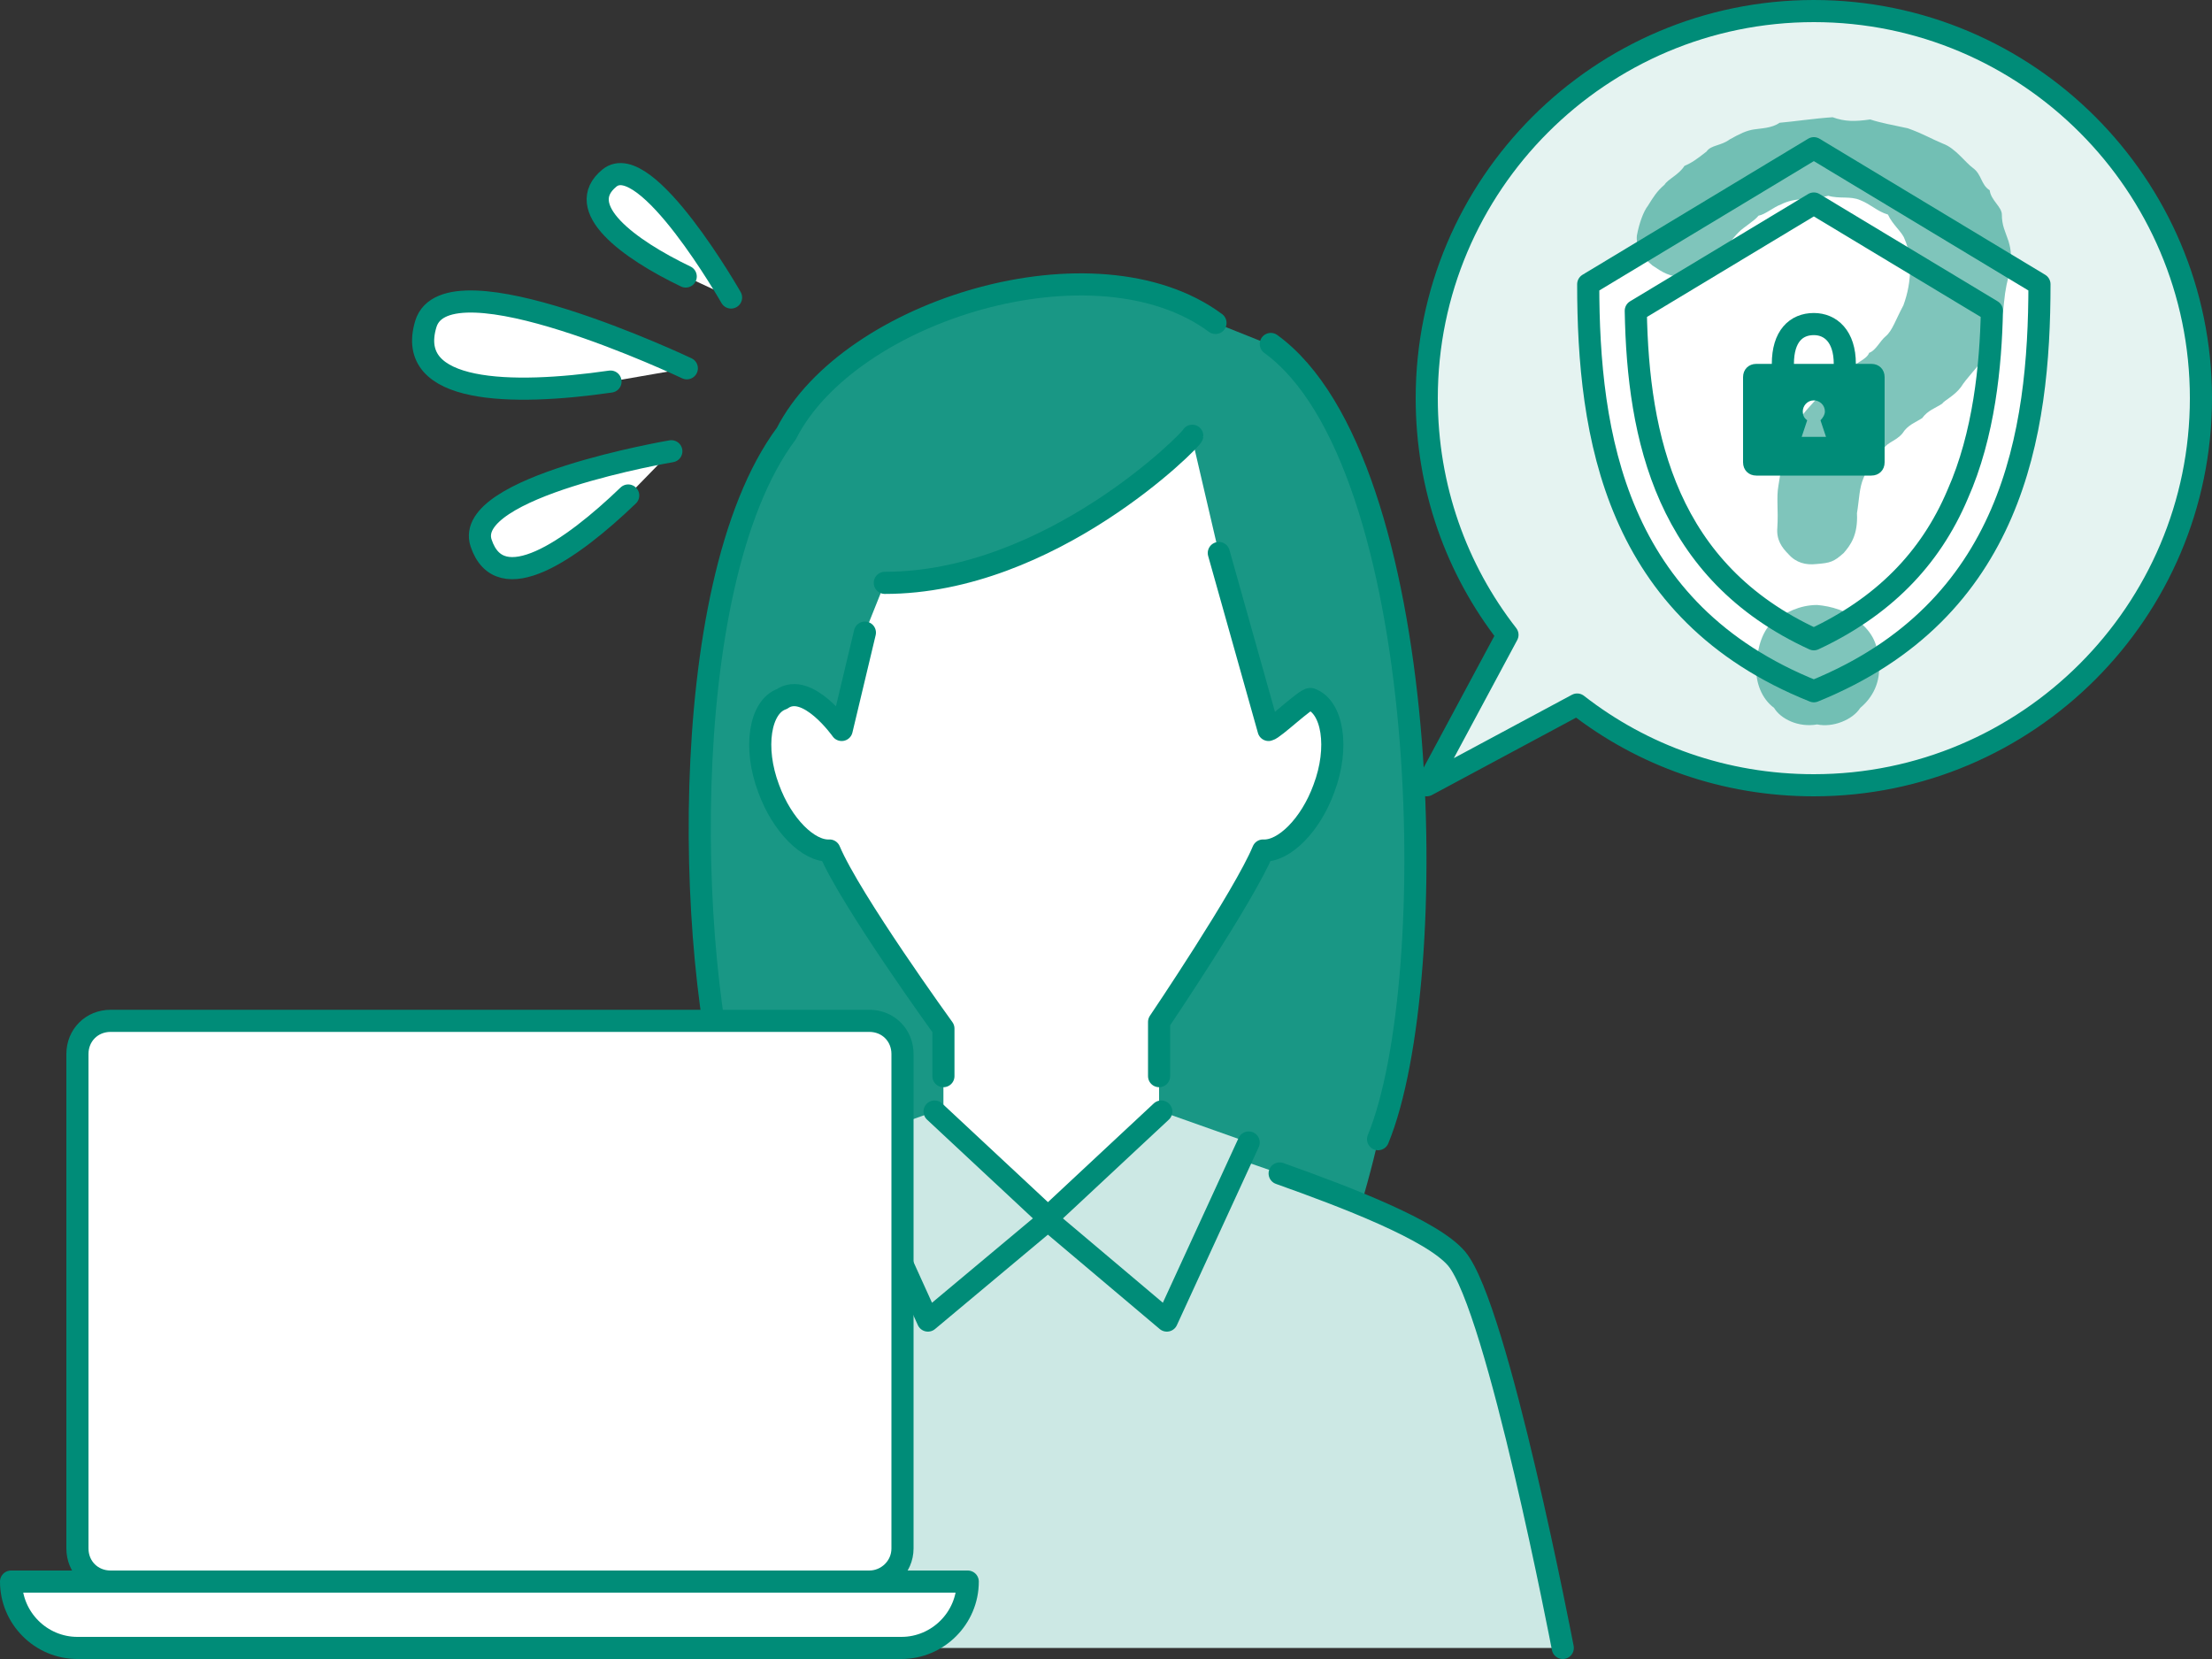
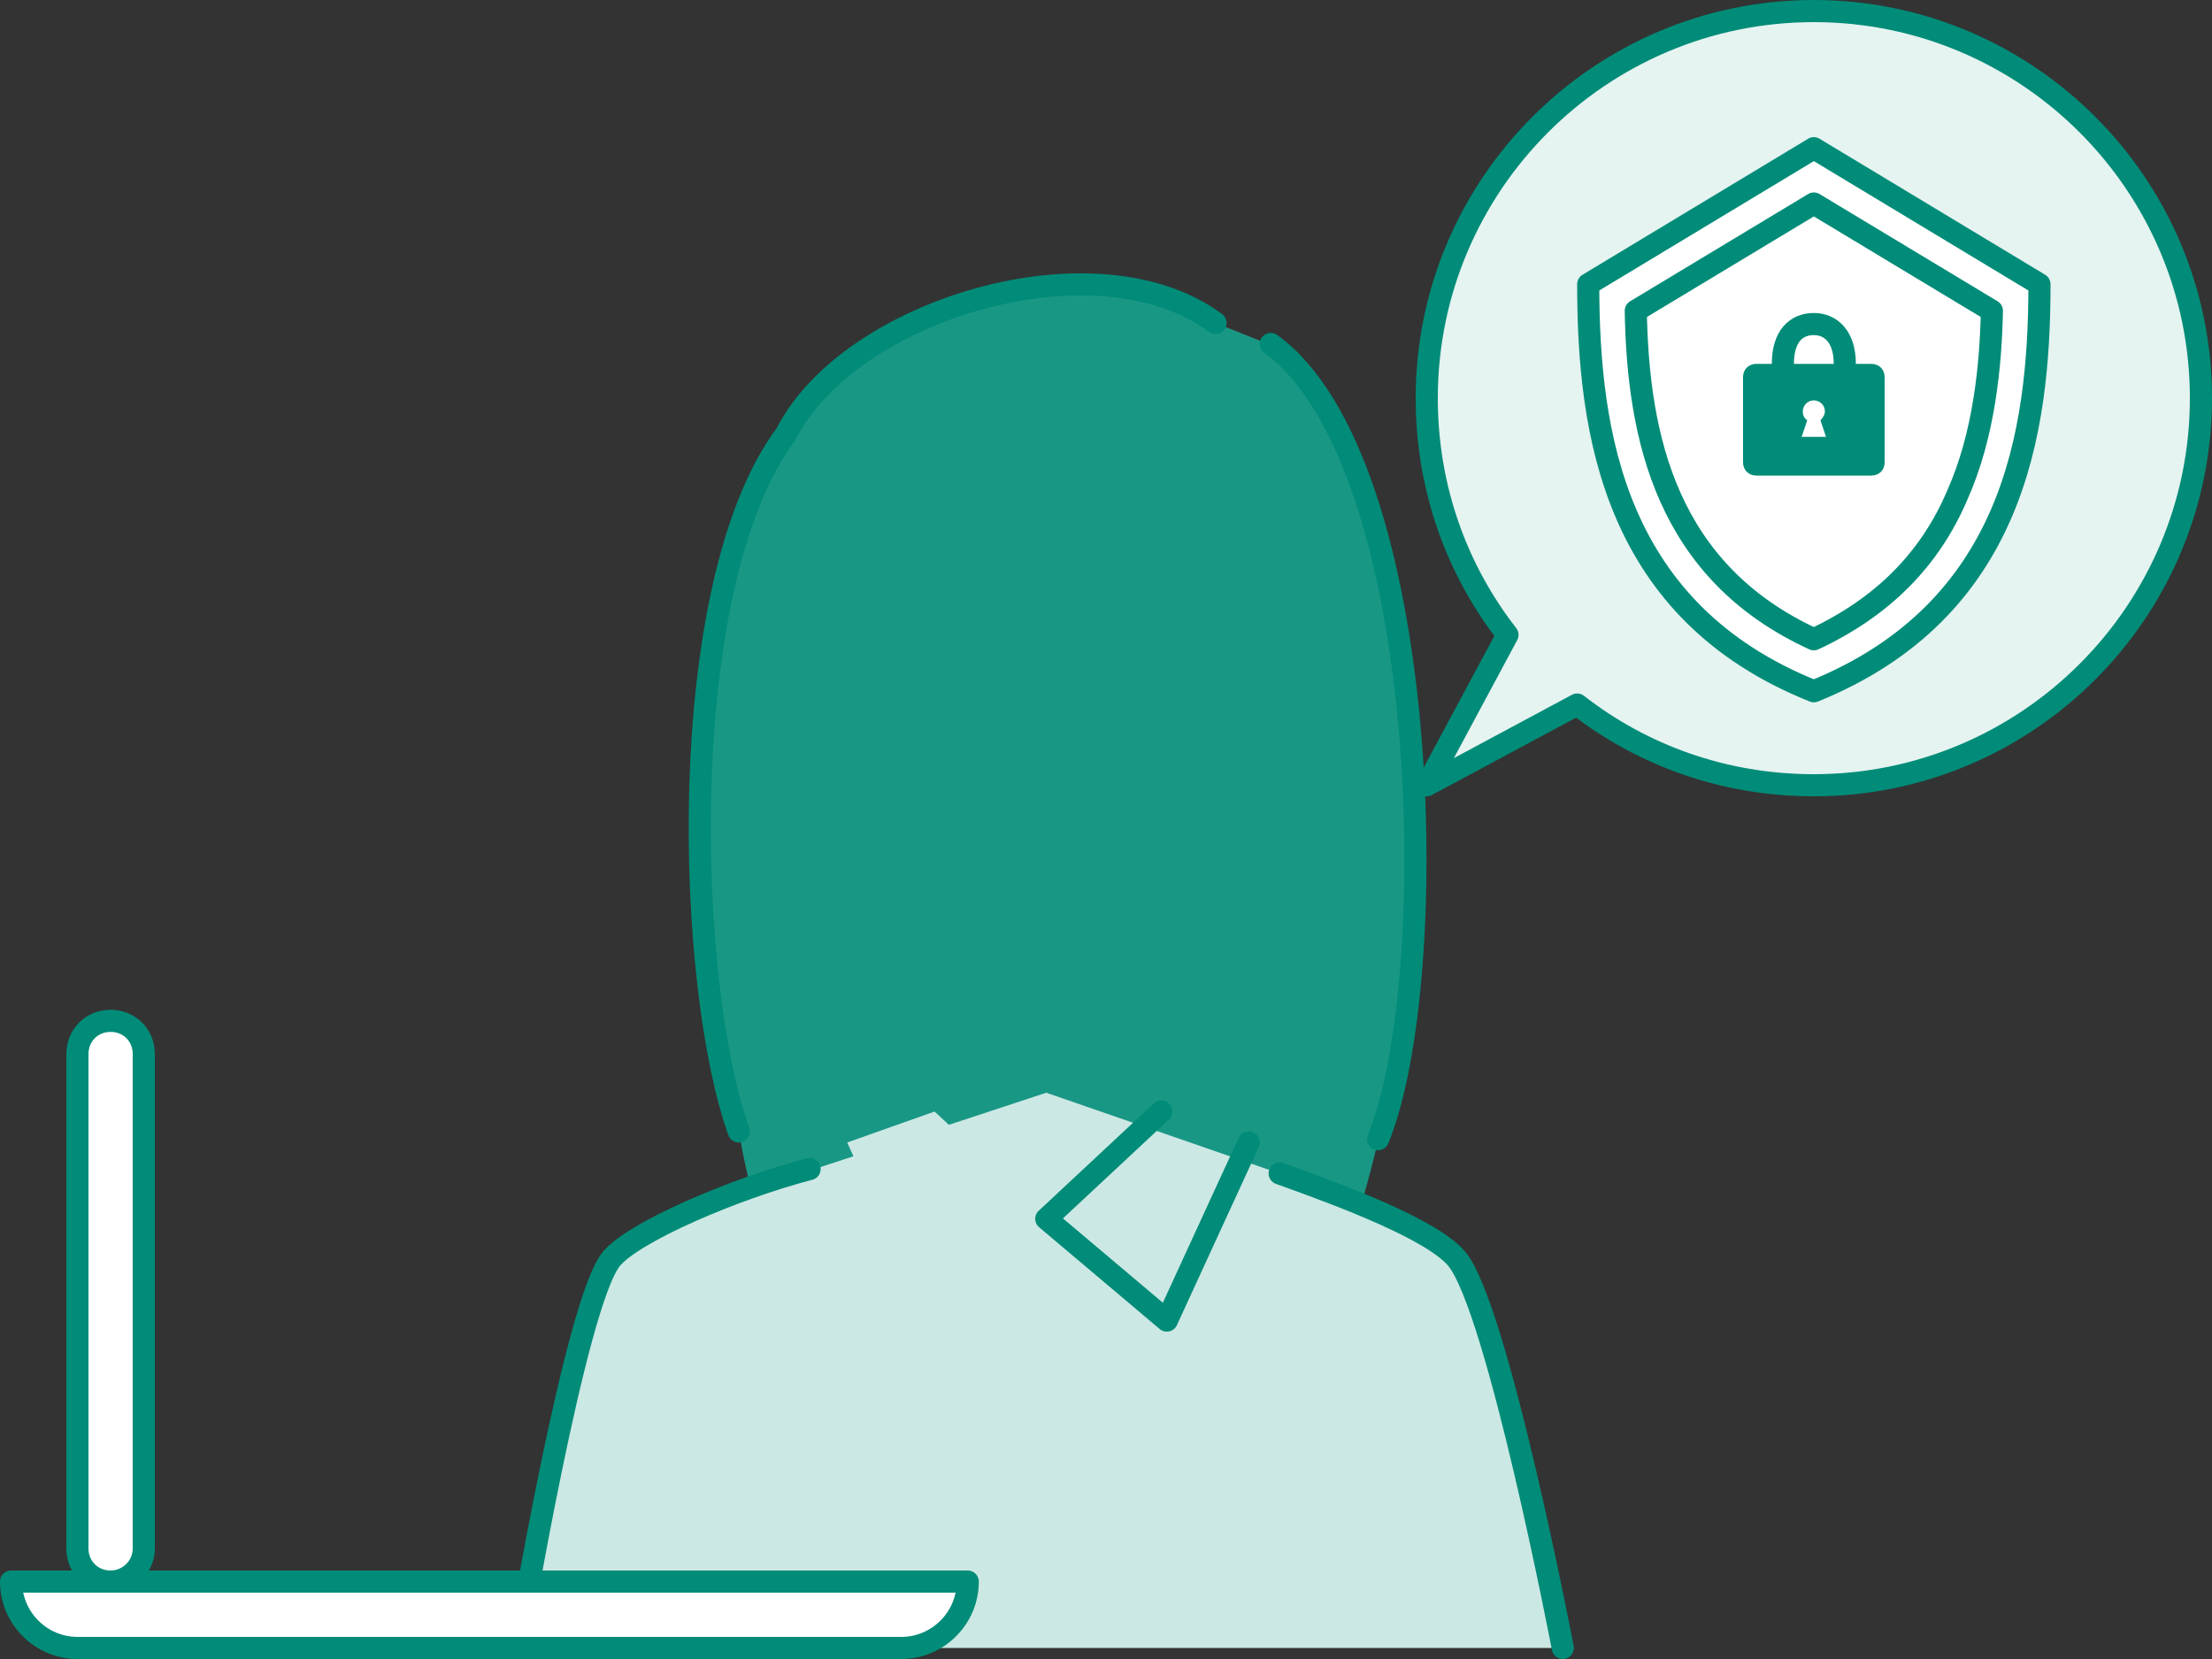
<svg xmlns="http://www.w3.org/2000/svg" id="レイヤー_1" viewBox="0 0 200 150">
  <rect x="0" y="0" width="200" height="150" fill="#333333" stroke="none" />
  <style>.st0{fill:#199785}.st1{fill:#cce8e4}.st2{fill:#fff}.st3,.st4{fill:none;stroke:#008c78;stroke-width:2;stroke-linecap:round;stroke-linejoin:round;stroke-miterlimit:10}.st4{fill:#fff}.st5{fill:#e5f3f1}.st6{fill:#008c78}.st7{opacity:.5}</style>
  <path class="st0" d="M66.8 102.3c-4.7-13.1-6-49.4 4.3-63.1 5.7-11.2 28-17.9 38.8-10l5 2c14.7 10.6 15.6 57.4 9.7 71.9 0 0-8.9 41.3-29.9 41.3s-27.9-42.1-27.9-42.1z" />
  <path class="st1" d="M141.2 149s-5.9-30.8-9.6-35.2c-2.2-2.6-7.7-4.9-13.6-6.9l-23.4-8.1-25.2 8.3c-6.4 2.2-12 4.4-14 6.7-3.3 3.9-8.5 35.2-8.5 35.2h94.3z" />
-   <path class="st2" d="M107.8 39.7l2.4 10.3 4.5 16c.4-.1 3.4-2.9 3.8-2.8 2 .7 2.6 4.3 1.2 8.1-1.2 3.4-3.5 5.7-5.5 5.6-1.7 4.1-9.4 15.5-9.4 15.5v8.2L94.9 111l-9.6-9.7V93S76.9 81.4 75 76.9c-1.9.1-4.3-2.3-5.5-5.6-1.4-3.7-.8-7.4 1.2-8.1 2.3-1.6 5.4 2.8 5.4 2.8l2.1-8.8 1.8-4.5c15 0 27.8-13 27.8-13.3" />
  <path class="st1" d="M76.6 103.3l7.3 16.1 11-9.2-10.4-9.7z" />
-   <path class="st1" d="M112.9 103.3l-7.4 16.1-10.9-9.2 10.4-9.7z" />
  <path class="st3" d="M109.9 29.2c-10.8-8-33.1-1.2-38.8 10-10.3 13.8-9 50.1-4.3 63.1m57.8.7c5.9-14.4 4.9-61.3-9.7-71.9M46.8 149s5.2-31.3 8.5-35.2c2-2.4 11-6.3 17.9-8.1m42.5.4c5.9 2.1 13.8 5.1 16 7.7 3.7 4.4 9.6 35.2 9.6 35.2" />
-   <path class="st3" d="M85.3 97.3V93S76.9 81.4 75 76.9c-1.9.1-4.3-2.3-5.5-5.6-1.4-3.7-.8-7.4 1.2-8.1 2.3-1.6 5.4 2.8 5.4 2.8l2.1-8.8m29.6-17.8c0 .3-12.8 13.3-27.8 13.3m24.8 44.6v-4.9s7.7-11.4 9.4-15.5c1.9.1 4.3-2.3 5.5-5.6 1.4-3.7.8-7.4-1.2-8.1-.4-.1-3.3 2.7-3.8 2.8l-4.5-16m-25.7 50.5l10.4 9.7-11 9.2-7.3-16.1" />
  <path class="st3" d="M105 100.5l-10.4 9.7 10.9 9.2 7.4-16.1" />
-   <path class="st4" d="M62.1 33.3s-21.7-10.3-23.6-4 7.7 6.5 16.7 5.2m5.5 6.3S41.8 44 43.5 49.1s8.1.7 13.3-4.3m9.3-17.9s-7.7-13.5-11-10.8 1.7 6.4 6.9 8.9" />
  <path class="st5" d="M164 1c-19.3 0-35 15.7-35 35 0 8.1 2.7 15.5 7.3 21.4L129 71l13.6-7.3c5.9 4.6 13.3 7.3 21.4 7.3 19.3 0 35-15.7 35-35S183.3 1 164 1z" />
  <path class="st3" d="M164 1c-19.3 0-35 15.7-35 35 0 8.1 2.7 15.5 7.3 21.4L129 71l13.6-7.3c5.9 4.6 13.3 7.3 21.4 7.3 19.3 0 35-15.7 35-35S183.3 1 164 1z" />
  <path class="st4" d="M184.4 25.7c0 13.5-2.4 29.5-20.4 36.8-18-7.2-20.4-23.2-20.4-36.8L164 13.4l20.4 12.3z" />
  <path class="st4" d="M164 57.8c-13.3-6.1-15.9-18.2-16.1-29.7l16.1-9.7 16.1 9.7c-.1 4.9-.7 11.2-3.1 16.6-2.5 5.9-6.8 10.2-13 13.1z" />
  <path class="st3" d="M161.2 32.9c0-2.5 1.2-3.6 2.8-3.6 1.5 0 2.8 1.1 2.8 3.6" />
  <path class="st6" d="M169.2 32.9h-10.4c-.7 0-1.2.5-1.2 1.2v7.7c0 .7.5 1.2 1.2 1.2h10.4c.7 0 1.2-.5 1.2-1.2v-7.7c0-.7-.5-1.2-1.2-1.2zm-6.3 6.6l.5-1.5c-.3-.2-.4-.5-.4-.8 0-.5.4-1 1-1 .5 0 1 .4 1 1 0 .3-.2.6-.4.8l.5 1.5h-2.2z" />
  <g class="st7">
-     <path class="st6" d="M181.2 27.3c-.1 1.3-.4 2-.7 2.7-.2 1.3-.6 1.8-1.3 2.6-.4.6-1.4 1.6-1.9 2.4-.6.8-1.5 1.2-1.7 1.5-.6.4-1.3.6-1.8 1.3-.6.4-1.3.6-1.8 1.4-.6.7-1.4.8-1.7 1.4-.6.6-1.4 1.5-1.8 2.6-.4.9-.4 2-.6 3.2.1 2-.6 2.9-1.2 3.6-.9.8-1.2.9-2.5 1-.9.1-1.8-.1-2.5-.9-.6-.6-1.1-1.3-1-2.4.1-1.6-.1-2.7.1-3.8.2-1.3.3-1.8.7-3.1 0-.7.4-1.7 1.1-2.5.1-.7 1.3-1.8 1.7-2.3.6-.6 1-.8 1.5-1.5.7-.1.8-.9 1.7-1.3.1-.3 1.3-.7 1.5-1.3.6-.2 1-1.1 1.5-1.5.6-.5.9-1.5 1.6-2.8.4-1.1.6-2.2.6-3.3.1-.6-.1-1.8-.5-2.7-.2-.6-1.1-1.3-1.5-2.2-1-.3-1.5-.9-2.5-1.3-.9-.4-1.9-.1-2.9-.4-1.5.4-3 .1-4.3.8-.6.2-1.4.9-2 1-.4.5-1.3 1-1.8 1.5-.6.6-1.4 1.7-2 2.5-.6.7-2 1.4-2.9 1.5-1.3.1-2-.4-2.9-1-1-.8-1.5-1.8-1.4-2.7.2-1.1.6-2.2 1-2.7.5-.8.8-1.3 1.5-1.9.3-.5 1.3-.9 1.8-1.7.7-.3 1.1-.6 2-1.3.4-.6 1.3-.5 2.1-1.1.9-.5 1.5-.8 2.2-.9.6-.1 1.6-.1 2.3-.6 1.2-.1 3.2-.4 4.8-.5 1.1.4 2 .4 3.4.2.9.3 2 .5 3.4.8 1.4.5 2 .9 3.2 1.4 1.1.4 2 1.7 2.7 2.2.8.6.7 1.5 1.5 2 .1.9 1.1 1.5 1.1 2.2 0 1 .3 1.5.6 2.4.3 1 .2 1.3.2 2.5-.3 1-.5 1.9-.6 3zm-13 29c1.3 1.1 1.7 2.3 1.7 4.2 0 1.2-.5 2.5-1.7 3.5-.7 1.1-2.5 1.8-3.9 1.5-1.7.3-3.3-.5-3.9-1.5-1.1-.8-1.7-2.3-1.6-3.8.1-1.8.6-3.2 1.5-4 1.1-.8 2.4-1.5 4-1.5 1.2.1 2.8.5 3.9 1.6z" />
-   </g>
-   <path class="st4" d="M78.6 143H10c-1.7 0-3-1.3-3-3V95.3c0-1.7 1.3-3 3-3h68.6c1.7 0 3 1.3 3 3V140c0 1.7-1.4 3-3 3zm8.9 0c0 3.3-2.7 6-6 6H7c-3.3 0-6-2.7-6-6h86.5z" />
+     </g>
+   <path class="st4" d="M78.6 143H10c-1.7 0-3-1.3-3-3V95.3c0-1.7 1.3-3 3-3c1.7 0 3 1.3 3 3V140c0 1.7-1.4 3-3 3zm8.9 0c0 3.3-2.7 6-6 6H7c-3.3 0-6-2.7-6-6h86.5z" />
</svg>